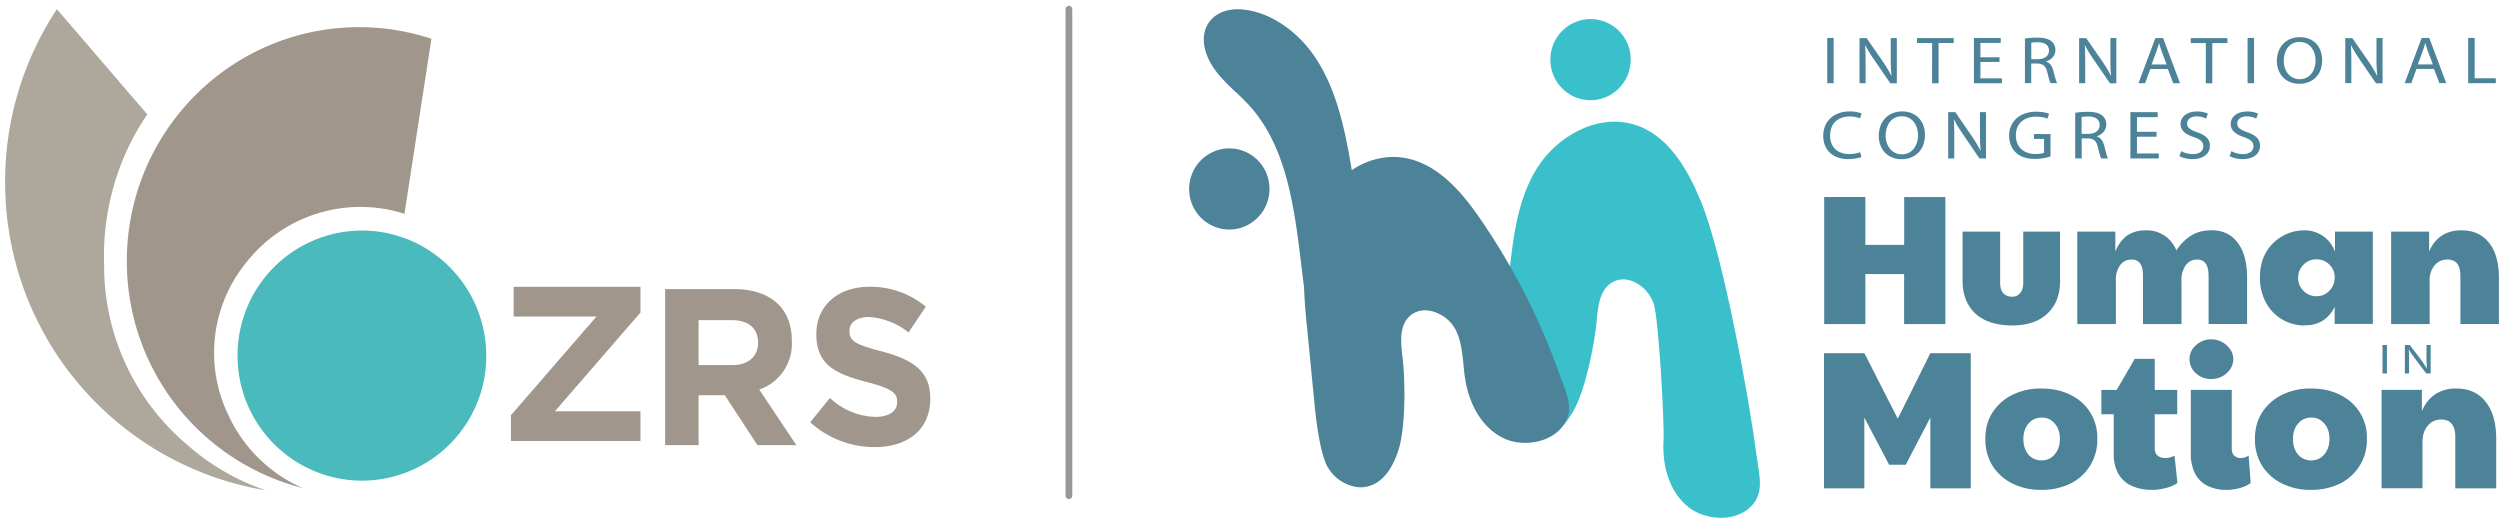
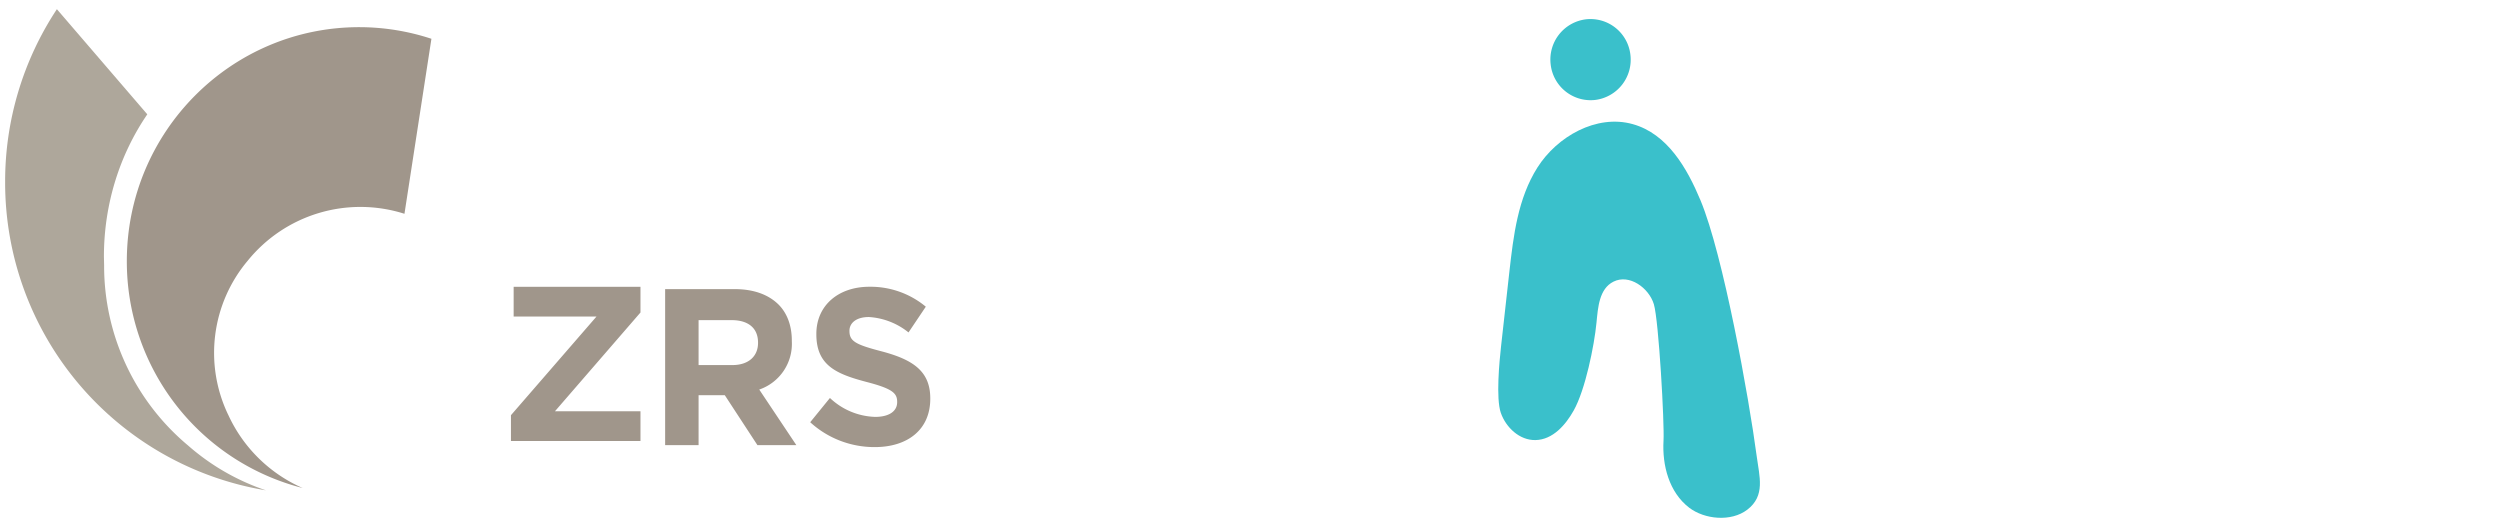
<svg xmlns="http://www.w3.org/2000/svg" viewBox="0 0 370 77">
  <g fill="none" fill-rule="evenodd">
    <g fill-rule="nonzero">
      <path fill="#3AC0CB" d="M251.67 29.64c-1.98-4.75-4.9-9.84-10.03-11.27-5.38-1.5-11.2 1.85-14.1 6.42-2.9 4.58-3.55 10.09-4.15 15.4-.4 3.68-.82 7.35-1.23 11.03-.25 2.25-.78 7.73-.04 9.88.75 2.15 2.76 4.08 5.13 4.03 2.57-.05 4.47-2.25 5.67-4.4 1.7-3.04 3.03-9.56 3.36-12.98.22-2.27.4-5.02 2.52-6.07 2.34-1.17 5.23.92 5.97 3.34.73 2.43 1.58 17.7 1.43 20.2-.21 3.65.82 7.63 3.8 9.92 2.29 1.74 6.2 2.12 8.59.3 2.72-2.07 1.8-4.9 1.4-7.93-1.14-8.62-4.95-29.8-8.32-37.87Z" />
-       <path fill="#4D8398" d="M182.65 33.93a6 6 0 0 0 5.19-6.68 5.95 5.95 0 0 0-6.6-5.25 6 6 0 0 0-5.2 6.68 5.95 5.95 0 0 0 6.6 5.25" />
      <path fill="#3AC0CB" d="M236.1 14.79a6 6 0 0 0 5.2-6.68 5.95 5.95 0 0 0-6.6-5.25 6 6 0 0 0-5.2 6.68 5.95 5.95 0 0 0 6.6 5.25" />
-       <path fill="#4D8398" d="M182.87 13.62c-1.43-1.36-2.86-2.72-3.8-4.47-2.43-4.6.3-8.17 4.82-7.75 4.2.39 8.1 3.28 10.54 6.77 3.26 4.69 4.52 10.52 5.5 16.2l.13.82a10.92 10.92 0 0 1 6.7-1.95c5.32.32 9.22 4.67 12.14 8.9a98.8 98.8 0 0 1 11.88 23.17l.43 1.15c.92 2.42 1.78 4.66-.16 6.9-1.95 2.28-5.86 2.75-8.45 1.53-3.4-1.6-5.23-5.28-5.77-8.9-.1-.65-.17-1.31-.23-1.98-.2-1.87-.37-3.74-1.26-5.37-1.22-2.2-4.48-3.64-6.53-2-1.78 1.42-1.5 4-1.24 6.2l.03.27c.39 3.42.43 10.07-.6 13.4-.72 2.36-2.13 4.92-4.63 5.5-.33.07-.66.11-1 .12h-.1a6 6 0 0 1-4.75-2.97c-1.17-1.94-1.8-7.42-2-9.67l-.54-5.52-.54-5.52a93.8 93.8 0 0 1-.45-5.97l-.54-4.42c-.98-8-2.22-16.57-7.55-22.44a39 39 0 0 0-2.02-2.01m87.1 34.35v-18.8h6.09v7.08h5.75v-7.07h6.09v18.79h-6.1v-7.4h-5.74v7.4h-6.08Zm27.76.2c-2.28 0-4.07-.57-5.36-1.73-1.28-1.2-1.92-2.82-1.92-4.9v-7.25h5.56v7.5c0 .73.15 1.27.46 1.6.32.36.75.53 1.29.53.52 0 .93-.17 1.2-.52.32-.34.47-.88.47-1.6v-7.51h5.45v7.26c0 2.1-.63 3.72-1.9 4.89-1.23 1.16-2.98 1.74-5.25 1.74m9.7-.22V34.28h5.63v2.97c.4-1.02.96-1.8 1.7-2.35.75-.54 1.7-.81 2.83-.81a4.67 4.67 0 0 1 4.5 2.97 7.28 7.28 0 0 1 2.16-2.18c.85-.53 1.86-.8 3.05-.8 1.67 0 2.97.62 3.88 1.86.92 1.22 1.38 2.95 1.38 5.19v6.82h-5.7v-7.11c0-1.62-.56-2.43-1.7-2.43-.7 0-1.26.29-1.7.87a3.8 3.8 0 0 0-.61 2.3v6.38h-5.7v-7.12c0-.86-.14-1.48-.43-1.86-.28-.38-.7-.57-1.26-.57-.7 0-1.27.28-1.7.85-.46.68-.68 1.5-.62 2.32v6.38h-5.7v-.01Zm33.66.22a6.45 6.45 0 0 1-5.77-3.44 7.67 7.67 0 0 1-.86-3.68c0-1.4.29-2.6.86-3.63a6.44 6.44 0 0 1 2.4-2.43c1-.6 2.13-.9 3.37-.9a4.74 4.74 0 0 1 4.48 3.17v-2.98h5.6v13.66h-5.65V45.4a4.93 4.93 0 0 1-1.73 2.04 4.8 4.8 0 0 1-2.7.7m1.76-4.3c.73 0 1.36-.26 1.88-.8.53-.54.79-1.2.79-2a2.5 2.5 0 0 0-.8-1.9 2.6 2.6 0 0 0-1.87-.76c-.78 0-1.42.26-1.94.8-.52.5-.8 1.2-.8 1.93 0 .76.27 1.4.8 1.94.5.52 1.2.8 1.94.79m11.03 4.1V34.28h5.62v2.97a5 5 0 0 1 1.83-2.35c.87-.56 1.9-.84 2.94-.81 1.77 0 3.13.6 4.1 1.85.98 1.22 1.46 2.95 1.46 5.19v6.82h-5.7v-7.11c0-1.62-.64-2.43-1.93-2.43-.78 0-1.4.29-1.9.87a3.4 3.4 0 0 0-.72 2.3v6.38h-5.7v-.01Zm-1.42 24.33V57.7h5.97v3.17a5.35 5.35 0 0 1 1.95-2.5 5.5 5.5 0 0 1 3.13-.87c1.88 0 3.34.66 4.37 1.98 1.03 1.3 1.55 3.13 1.55 5.52v7.27h-6.06v-7.6c0-1.72-.7-2.58-2.07-2.58-.82 0-1.5.3-2 .93-.53.6-.78 1.42-.78 2.44v6.8h-6.06ZM342 72.5a9.3 9.3 0 0 1-4.3-.96 7.36 7.36 0 0 1-2.94-2.65 7.44 7.44 0 0 1-1.03-3.92c0-1.51.35-2.82 1.06-3.92.73-1.13 1.72-2 2.96-2.62a9.46 9.46 0 0 1 4.28-.93c1.65 0 3.1.32 4.34.96a6.93 6.93 0 0 1 3.93 6.5 7.16 7.16 0 0 1-3.96 6.6 9.59 9.59 0 0 1-4.34.94m.06-4.36c.78 0 1.43-.3 1.92-.87.52-.6.78-1.37.78-2.3 0-.93-.25-1.7-.75-2.27-.5-.6-1.13-.9-1.9-.9-.82 0-1.5.3-2 .9-.5.58-.75 1.34-.75 2.27 0 .93.25 1.7.75 2.3.48.57 1.2.88 1.95.87m-12.42 4.36a6.2 6.2 0 0 1-3.13-.7 4.2 4.2 0 0 1-1.73-1.9 6.34 6.34 0 0 1-.54-2.66V57.7h6.06v8.7c0 .44.12.79.37 1.04.27.23.58.35.95.35.38 0 .77-.12 1.18-.35l.3 4.04c-.41.33-.96.58-1.63.76-.67.17-1.28.26-1.83.26m-2.36-16.4a3.3 3.3 0 0 1-2.27-.84 2.78 2.78 0 0 1-.5-3.63 3.39 3.39 0 0 1 5.55.06c.64.9.62 2.11-.03 3a3.31 3.31 0 0 1-2.75 1.4m-8.7 16.4a6.82 6.82 0 0 1-3.33-.7 4.25 4.25 0 0 1-1.84-1.88 5.9 5.9 0 0 1-.58-2.67v-5.93H311v-3.6h2.27l2.67-4.6h2.96v4.6h3.33v3.6h-3.33v5.08c0 .45.15.8.43 1.05.3.23.66.35 1.12.35.46 0 .92-.12 1.38-.35l.43 4.04c-.46.33-1.04.58-1.75.76-.7.17-1.35.26-1.92.26m-16.5 0a9.3 9.3 0 0 1-4.3-.96 7.36 7.36 0 0 1-2.93-2.65 7.44 7.44 0 0 1-1.03-3.92c0-1.51.35-2.82 1.06-3.92a7.3 7.3 0 0 1 2.96-2.62 9.46 9.46 0 0 1 4.28-.93c1.64 0 3.09.32 4.33.96a6.93 6.93 0 0 1 3.94 6.5 7.14 7.14 0 0 1-3.96 6.6 9.59 9.59 0 0 1-4.34.94m.06-4.36c.78 0 1.42-.3 1.92-.87.52-.6.78-1.37.78-2.3 0-.93-.25-1.7-.75-2.27-.5-.6-1.13-.9-1.9-.9-.82 0-1.5.3-2 .9-.5.58-.75 1.34-.75 2.27 0 .93.25 1.7.74 2.3.48.57 1.2.89 1.96.87m-32.21 4.13v-20h5.98l4.94 9.7 4.82-9.7h5.98v20h-5.98V61.8l-3.64 6.98h-2.46l-3.67-6.98v10.47h-5.97Zm95.34-59.96v-6.7h.96v5.97h3.13v.73h-4.1Zm-5.05-2.11h-2.6l-.76 2.1h-.98l2.5-6.68h1.14l2.5 6.68h-1.01l-.8-2.1Zm-2.4-.67h2.22l-.73-1.93c-.16-.44-.27-.83-.38-1.22h-.02c-.11.39-.22.8-.37 1.2l-.72 1.95ZM348 12.3h-.9V5.64h1.05l2.34 3.38c.53.78.97 1.49 1.3 2.17h.04a26.5 26.5 0 0 1-.11-2.76v-2.8h.9v6.7h-.97l-2.33-3.4c-.5-.74-1-1.5-1.36-2.23h-.03c.06.85.07 1.65.07 2.77v2.85-.01Zm-7.62-6.8c2.02 0 3.3 1.4 3.3 3.4 0 2.28-1.52 3.5-3.4 3.5-1.94 0-3.3-1.37-3.3-3.4 0-2.11 1.44-3.5 3.4-3.5m-.03.7C338.78 6.2 338 7.54 338 9c0 1.44.85 2.72 2.35 2.72s2.35-1.26 2.35-2.78c0-1.34-.76-2.73-2.34-2.73m-7.72 6.1h.96v-6.7h-.96v6.7Zm-6.18 0V6.37h-2.23v-.73h5.43v.73h-2.24v5.96h-.96Zm-5.61-2.1h-2.6l-.77 2.1h-.98l2.5-6.68h1.14l2.5 6.68h-1.01l-.78-2.1Zm-2.41-.67h2.22l-.73-1.93c-.16-.44-.27-.83-.38-1.22h-.02c-.1.39-.22.8-.37 1.2l-.72 1.95Zm-9.83 2.77h-.9V5.64h1.05l2.34 3.38c.53.78.97 1.49 1.3 2.17h.04c-.1-.9-.1-1.71-.1-2.76v-2.8h.88v6.7h-.95l-2.33-3.4c-.52-.74-1-1.5-1.36-2.23h-.04c.06.85.07 1.65.07 2.77v2.85-.01Zm-8.92 0V5.7c.6-.09 1.2-.13 1.8-.13 1.02 0 1.68.18 2.13.54.36.3.58.76.58 1.28 0 .88-.61 1.46-1.37 1.7v.03c.55.18.9.65 1.06 1.35.24.93.42 1.57.57 1.83h-.98c-.12-.2-.28-.76-.48-1.6-.22-.92-.62-1.26-1.48-1.3h-.9v2.9h-.94Zm.94-6v2.45h.97c1 0 1.65-.5 1.65-1.27 0-.86-.68-1.24-1.7-1.24-.44 0-.76.03-.92.07Zm-4.7 2.16v.7h-2.83v2.42h3.18v.73h-4.14v-6.7h3.97v.73h-3.01v2.12h2.84Zm-9.98 3.85V6.36h-2.23v-.73h5.43v.73h-2.24v5.96h-.96Zm-9.84-.01h-.9V5.64h1.05l2.34 3.38c.53.78.97 1.49 1.3 2.17h.04a26.5 26.5 0 0 1-.11-2.76v-2.8h.9v6.7h-.96l-2.33-3.4c-.52-.74-1-1.5-1.37-2.23h-.03c.06.85.07 1.65.07 2.77v2.85-.01Zm-5.68 0h.95v-6.7h-.95v6.7Zm86.1 42.96h-.61v-4.21h.73l1.62 2.13c.37.5.67.94.9 1.37h.02a15.9 15.9 0 0 1-.07-1.74v-1.76h.62v4.2h-.67l-1.6-2.13c-.36-.47-.7-.95-.95-1.4h-.02c.04.53.04 1.04.04 1.74v1.8Zm-3.92 0h.66v-4.21h-.66v4.2Zm-77.3-32.75c-.4.17-1 .28-1.6.28-1.8 0-2.85-1.07-2.85-2.74 0-1.8 1.17-2.82 2.92-2.82.62 0 1.14.12 1.5.28l.24-.73a4.9 4.9 0 0 0-1.78-.3c-2.31 0-3.9 1.45-3.9 3.6 0 2.24 1.58 3.46 3.68 3.46.9 0 1.63-.16 1.97-.32l-.18-.71Zm6.12 1.04c1.9 0 3.46-1.26 3.46-3.6 0-2.04-1.32-3.47-3.37-3.47-2 0-3.46 1.42-3.46 3.6 0 2.07 1.37 3.47 3.36 3.47Zm.03-.72c-1.52 0-2.38-1.33-2.38-2.77 0-1.5.8-2.86 2.4-2.86 1.6 0 2.39 1.42 2.39 2.78 0 1.56-.87 2.85-2.4 2.85h-.01Zm7.77.6v-2.92c0-1.14 0-1.96-.06-2.82l.03-.01c.37.74.87 1.52 1.39 2.28l2.37 3.48h.97V16.6h-.9v2.87c0 1.06.02 1.9.1 2.8l-.03.02a17.3 17.3 0 0 0-1.33-2.22l-2.38-3.47h-1.06v6.85h.9v-.01Zm14.25-3.6h-2.46v.72h1.5v2.05c-.21.1-.64.18-1.27.18-1.75 0-2.9-1.03-2.9-2.76 0-1.72 1.2-2.76 3-2.76.77 0 1.27.12 1.67.3l.24-.73c-.32-.14-1-.31-1.87-.31-2.5 0-4.04 1.5-4.04 3.54 0 1.06.4 1.98 1.04 2.55.73.64 1.66.9 2.79.9 1 0 1.87-.22 2.3-.38v-3.3Zm3.65 3.6h.96v-2.96h.9c.89.03 1.3.39 1.5 1.33.2.86.38 1.44.5 1.64h1c-.14-.26-.32-.93-.56-1.88-.2-.71-.53-1.2-1.1-1.38v-.03c.78-.25 1.4-.85 1.4-1.74 0-.54-.21-1-.58-1.3-.46-.4-1.14-.57-2.17-.57-.66 0-1.36.06-1.85.15v6.75Zm.96-6.12c.17-.04.49-.08.96-.08 1 0 1.7.39 1.7 1.27 0 .78-.64 1.3-1.67 1.3h-1v-2.5Zm11.08 2.19h-2.9v-2.17h3.07v-.74h-4.04v6.85h4.2v-.74h-3.23v-2.47h2.9v-.73Zm3.4 3.6c.39.24 1.18.44 1.9.44 1.76 0 2.6-.92 2.6-1.97 0-1-.63-1.56-1.9-2.01-1.03-.37-1.48-.68-1.48-1.31 0-.47.39-1.03 1.4-1.03.68 0 1.18.2 1.4.32l.28-.73a3.74 3.74 0 0 0-1.64-.32c-1.45 0-2.41.8-2.41 1.86 0 .95.75 1.54 1.97 1.93 1 .35 1.4.72 1.4 1.36 0 .7-.57 1.16-1.56 1.16-.66 0-1.28-.2-1.71-.44l-.26.73Zm7.42 0c.4.24 1.18.44 1.9.44 1.77 0 2.6-.92 2.6-1.97 0-1-.63-1.56-1.9-2.01-1.02-.37-1.47-.68-1.47-1.31 0-.47.38-1.03 1.4-1.03.68 0 1.18.2 1.4.32l.28-.73a3.74 3.74 0 0 0-1.64-.32c-1.46 0-2.42.8-2.42 1.86 0 .95.75 1.54 1.97 1.93 1 .35 1.4.72 1.4 1.36 0 .7-.57 1.16-1.55 1.16-.67 0-1.3-.2-1.72-.44l-.25.73Z" />
    </g>
-     <path fill="#4ABABD" fill-rule="nonzero" d="M71.97 52.64a18.44 18.44 0 0 1-18.4 18.5 18.47 18.47 0 0 1-18.41-18.5 18.45 18.45 0 0 1 18.4-18.52c10.16 0 18.4 8.3 18.4 18.52" />
    <path fill="#AEA79B" fill-rule="nonzero" d="M27.83 65.93A34.62 34.62 0 0 1 15.41 39.3v-.04L15.38 38c0-7.87 2.37-15.15 6.42-21.08L8.42 1.36A46.2 46.2 0 0 0 .76 26.94a46.16 46.16 0 0 0 38.6 45.63 33.78 33.78 0 0 1-11.53-6.64" />
    <path fill="#A0968B" fill-rule="nonzero" d="M33.75 61.34a21.17 21.17 0 0 1 2.9-22.74 21.46 21.46 0 0 1 23.21-6.96l3.99-25.9a34.18 34.18 0 0 0-10.68-1.72c-19 0-34.4 15.51-34.4 34.63A34.6 34.6 0 0 0 44.8 72.23a21.68 21.68 0 0 1-11.05-10.9m41.87.12 12.66-14.6H76.02v-4.4h18.77v3.8L82.13 60.87h12.66v4.4H75.62v-3.81Zm36.76-3.8a7.15 7.15 0 0 0 4.81-7.15v-.08c0-2.18-.66-4-1.91-5.29-1.49-1.51-3.7-2.34-6.55-2.34H98.44v23.09h4.95v-7.39h3.88l4.83 7.39h5.76l-5.5-8.24.02.01Zm-.19-6.9c0 1.95-1.37 3.28-3.8 3.28h-5v-6.65h4.9c2.41 0 3.9 1.14 3.9 3.32v.05Zm7.72 11.74 2.92-3.59a10.17 10.17 0 0 0 6.7 2.8c2.03 0 3.25-.82 3.25-2.18v-.06c0-1.29-.76-1.95-4.53-2.93-4.52-1.19-7.43-2.47-7.43-7.06v-.06c0-4.2 3.26-6.97 7.85-6.97 3.04-.04 6 1 8.35 2.95l-2.56 3.81a10.36 10.36 0 0 0-5.86-2.28c-1.9 0-2.88.9-2.88 2.03V49c0 1.52.95 2.01 4.84 3.02 4.56 1.22 7.12 2.92 7.12 6.93v.07c0 4.59-3.38 7.15-8.22 7.15-3.54.01-6.95-1.3-9.56-3.69" />
-     <path stroke="#979797" stroke-linecap="round" d="M158.2 1.36v72" />
  </g>
</svg>